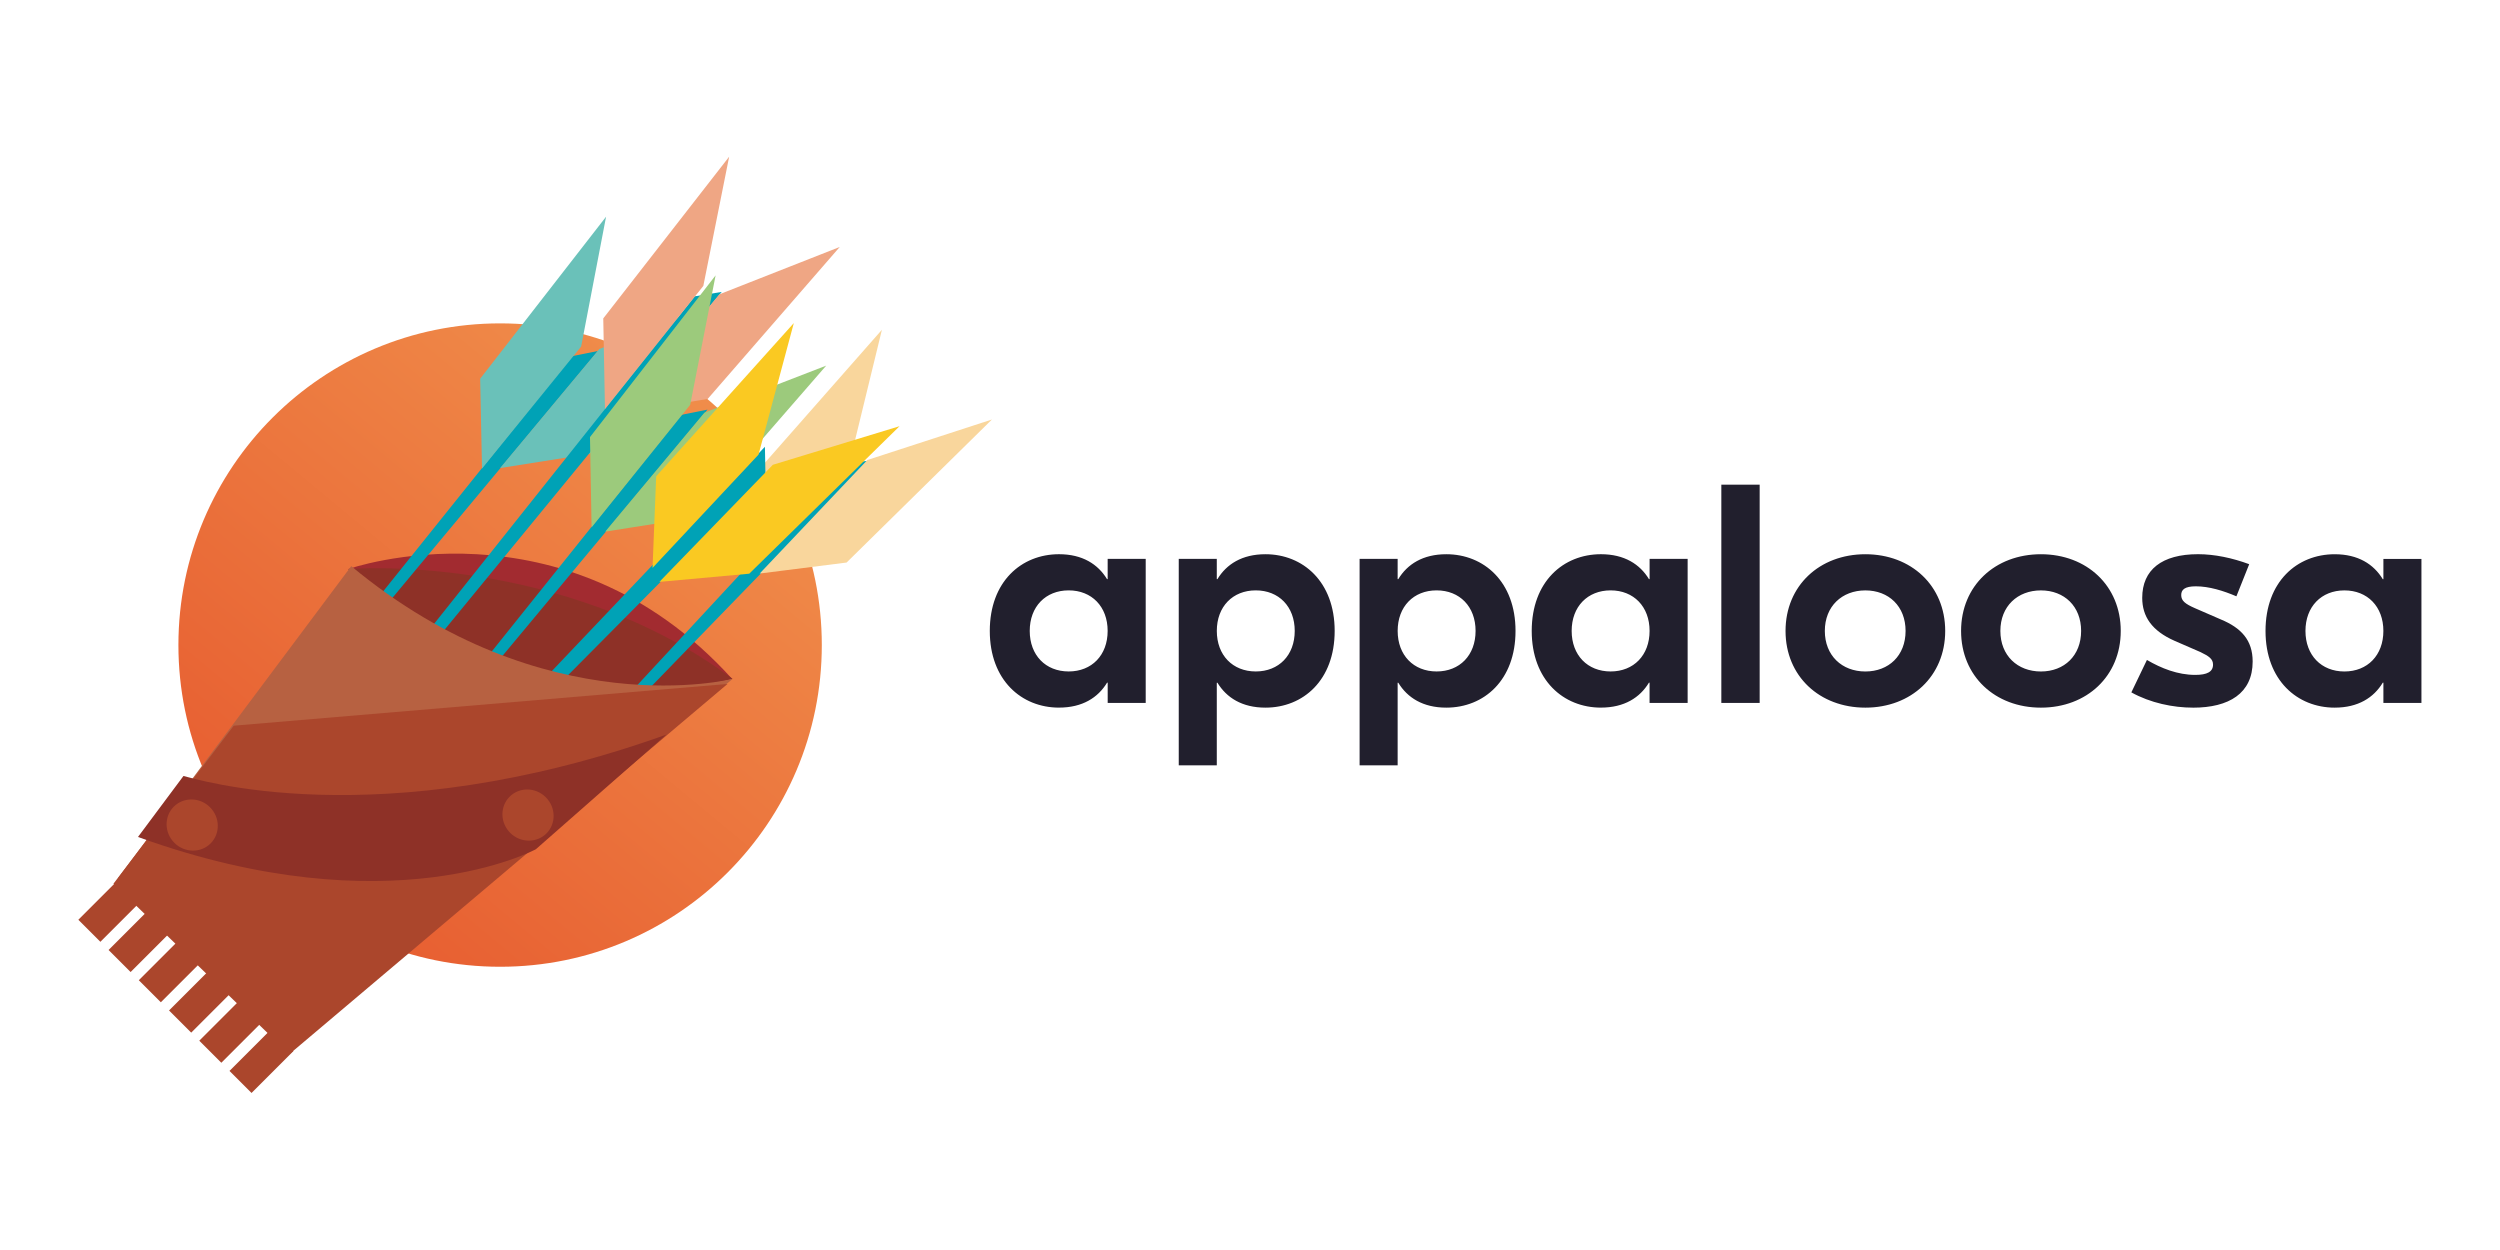
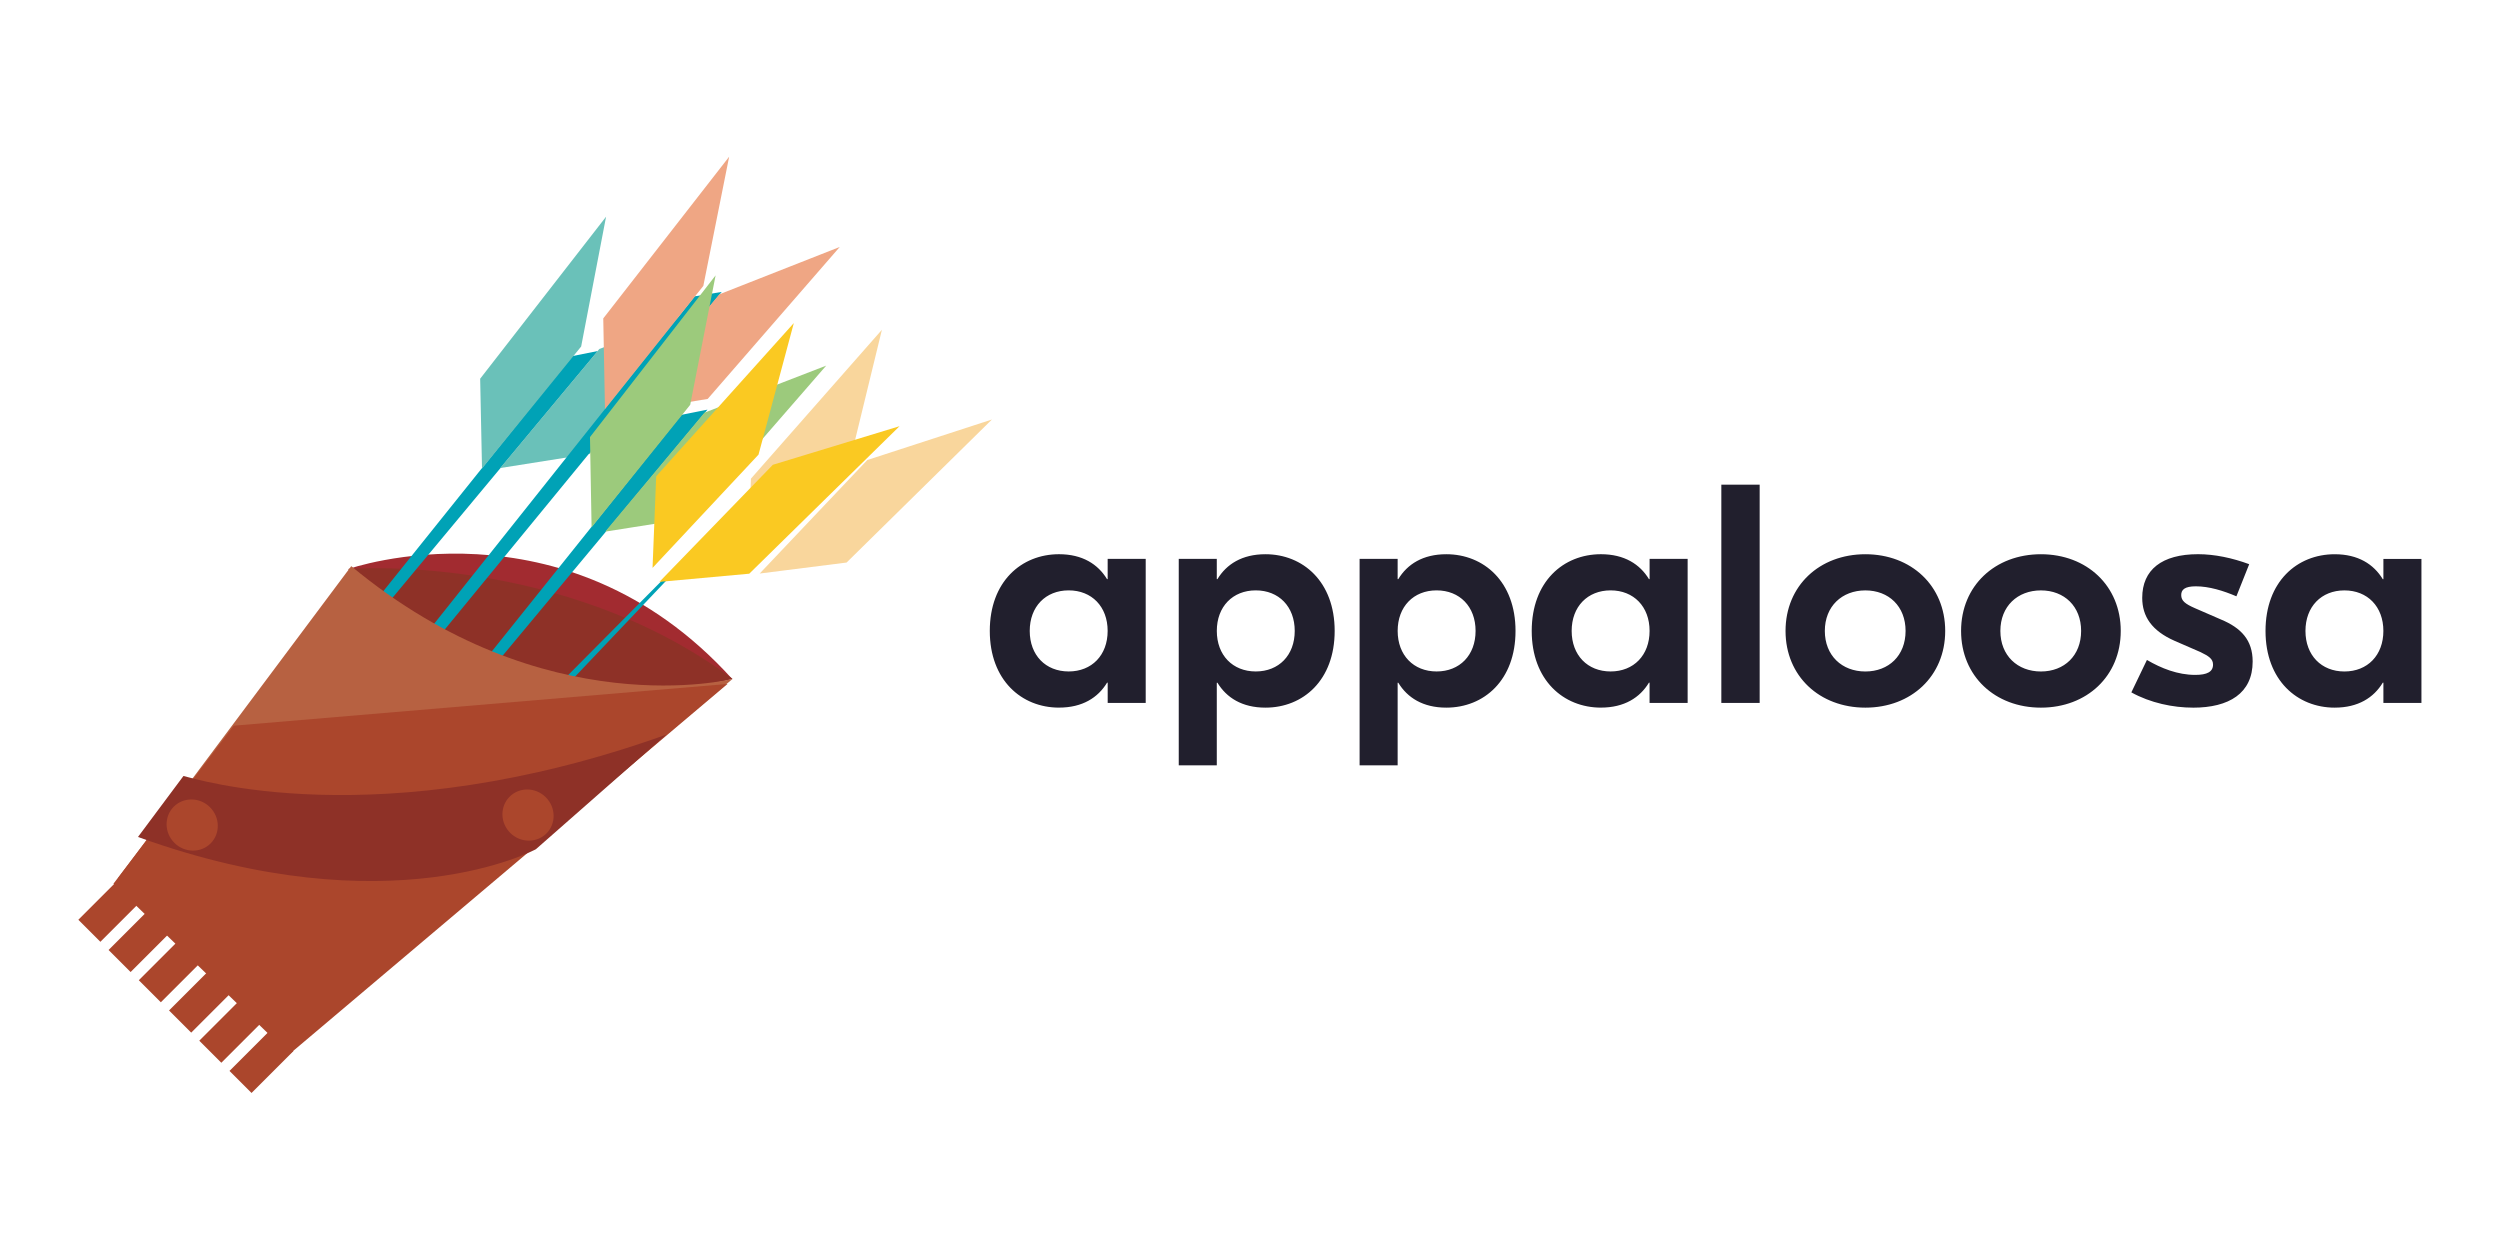
<svg xmlns="http://www.w3.org/2000/svg" xmlns:xlink="http://www.w3.org/1999/xlink" width="120" height="60">
  <defs>
    <linearGradient x1="36.543" y1="22.269" x2="12.471" y2="51.312" id="A" gradientUnits="userSpaceOnUse">
      <stop stop-color="#f08d4a" offset="0%" />
      <stop stop-color="#e75e31" offset="100%" />
    </linearGradient>
    <path id="B" d="M7.213 55.66v3.346h1.814v-3.45" />
  </defs>
  <g transform="translate(1.299)" fill-rule="evenodd">
    <path d="M49.534 33.966c-1.8 0-3.323-1.317-3.323-3.682s1.512-3.682 3.323-3.682c1.123 0 1.87.48 2.305 1.197h.03v-.973h1.826v6.915H51.87v-.973h-.03c-.434.718-1.182 1.197-2.305 1.197zm.464-1.736c1.108 0 1.87-.778 1.87-1.946s-.763-1.946-1.87-1.946-1.87.778-1.87 1.946.763 1.946 1.87 1.946zm5.283 4.505v-9.908h1.826v.973h.03c.434-.718 1.182-1.197 2.305-1.197 1.8 0 3.323 1.317 3.323 3.682s-1.512 3.682-3.323 3.682c-1.123 0-1.87-.48-2.305-1.197h-.03v3.966zm3.697-4.505c1.108 0 1.87-.778 1.87-1.946s-.763-1.946-1.87-1.946-1.87.778-1.87 1.946.763 1.946 1.87 1.946zm4.984 4.505v-9.908h1.826v.973h.03c.434-.718 1.182-1.197 2.305-1.197 1.8 0 3.323 1.317 3.323 3.682s-1.512 3.682-3.323 3.682c-1.123 0-1.87-.48-2.305-1.197h-.03v3.966zm3.697-4.505c1.108 0 1.87-.778 1.87-1.946s-.763-1.946-1.87-1.946-1.87.778-1.87 1.946.763 1.946 1.87 1.946zm7.888 1.736c-1.8 0-3.323-1.317-3.323-3.682s1.512-3.682 3.323-3.682c1.123 0 1.87.48 2.305 1.197h.03v-.973h1.826v6.915H77.88v-.973h-.03c-.434.718-1.182 1.197-2.305 1.197zm.464-1.736c1.108 0 1.87-.778 1.87-1.946s-.763-1.946-1.87-1.946-1.87.778-1.87 1.946.763 1.946 1.87 1.946zm7.154-8.965v10.477h-1.84V23.265zm5.074 3.338c2.2 0 3.832 1.512 3.832 3.682s-1.63 3.682-3.832 3.682-3.832-1.512-3.832-3.682 1.63-3.682 3.832-3.682zm0 1.736c-1.123 0-1.946.763-1.946 1.946s.823 1.946 1.946 1.946 1.93-.763 1.93-1.946-.808-1.946-1.93-1.946zm8.426-1.736c2.2 0 3.832 1.512 3.832 3.682s-1.63 3.682-3.832 3.682-3.832-1.512-3.832-3.682 1.63-3.682 3.832-3.682zm0 1.736c-1.123 0-1.946.763-1.946 1.946s.823 1.946 1.946 1.946 1.93-.763 1.93-1.946-.808-1.946-1.93-1.946zm7.304 5.628c-.958 0-2.05-.225-2.963-.733l.748-1.557c.688.404 1.482.718 2.32.718.57 0 .853-.15.853-.494 0-.27-.195-.404-.6-.6l-1.242-.54c-1.093-.48-1.557-1.167-1.557-2.065 0-1.347.943-2.095 2.68-2.095.793 0 1.646.18 2.455.48l-.614 1.542c-.63-.27-1.317-.48-1.946-.48-.54 0-.703.165-.703.42 0 .27.18.42.66.63l1.242.54c.973.404 1.527.988 1.527 2.02 0 1.527-1.137 2.215-2.86 2.215zm6.8 0c-1.8 0-3.323-1.317-3.323-3.682s1.512-3.682 3.323-3.682c1.123 0 1.87.48 2.305 1.197h.03v-.973h1.826v6.915h-1.826v-.973h-.03c-.434.718-1.182 1.197-2.305 1.197zm.464-1.736c1.108 0 1.87-.778 1.87-1.946s-.763-1.946-1.87-1.946-1.87.778-1.87 1.946.763 1.946 1.87 1.946z" fill="#211f2d" />
    <g transform="matrix(.825 0 0 .825 4.666 2.198)">
-       <circle r="18.717" cy="34.867" cx="21.867" fill="url(#A)" />
      <g transform="rotate(45 12.116 42.995)">
        <path d="M24.218 22.2c-.127.016-5.054 10.063-20.326 11.267 0 0 5.738-12 20.326-11.267" fill="#a22b30" />
        <path d="M24.218 22.18c-.127.016-5.054 10.1-20.326 11.3-.001-.048 8.13-9.524 20.326-11.3" fill="#8e3127" />
        <path d="M6.3 33.478L4.325 15.525l.865-1.297 1.73 18.934-.608.316" fill="#00a2b6" />
        <path d="M8.264 7.114l-3.1 6.977.818 8.978 3.1-4.268zM0 8.37l4.315 6.365.942 9.1-3.772-3.62z" fill="#6ac1b9" />
        <path d="M9.724 32.64L6.92 8l.932-1.293 2.528 25.63-.655.315" fill="#00a2b6" />
        <path d="M8.65 15.902l3.027-4.215L10.858 0 7.855 6.9M2.595.837l4.254 6.38 1.02 9.113-3.8-3.66z" fill="#efa684" />
        <path d="M13.23 31.385l-1.986-17.953.865-1.297 1.73 18.934-.608.316" fill="#00a2b6" />
        <path d="M15.183 5.44l-3.074 6.947.812 8.974L16 17.127zm-8.263.837l4.28 6.37.985 9.1-3.78-3.648z" fill="#9cca7c" />
-         <path d="M20.572 26.782l-.68-18.024 1.015-1.226.283 18.64-.62.6" fill="#00a2b6" />
        <path d="M24.218.837l-3.46 6.794.242 9.1 3.123-4.028zm-3.842 16.27l-3.64-3.92L16 1.674l4.08 6.705" fill="#f9d69c" />
-         <path d="M17.3 29.562l-.067-17.074L16 11.3l.482 18.83.815-.568" fill="#00a2b6" />
+         <path d="M17.3 29.562l-.067-17.074l.482 18.83.815-.568" fill="#00a2b6" />
        <path d="M12.1 5.022l3.96 6.865.3 9.02-3.62-3.92zm8.592-.107l-3.625 6.8.15 9.486 3.36-4.034z" fill="#fac922" />
        <g fill="#ab462c">
          <use xlink:href="#B" />
          <use xlink:href="#B" x="2.487" />
          <use xlink:href="#B" x="4.975" />
          <path d="M14.676 55.66v3.346H16.5v-3.45" />
          <use xlink:href="#B" x="9.951" />
          <use xlink:href="#B" x="12.437" />
        </g>
        <path d="M3.892 33.23l3.24 22.427 14.263-.224L24.22 22.18s-5.78 9.705-20.326 11.05" fill="#b76141" />
        <path d="M24.218 22.598L5.622 44.628l1.552 11.448 14.25-.226 2.794-33.25" fill="#ab462c" />
        <path d="M5.622 48.766c.383-.266 10.504-5.374 18.163-21.566l-.65 10.08S20.43 46.5 6.26 53.146l-.638-4.38" fill="#8e3127" />
        <path d="M22.92 36.198c0 .8-.678 1.465-1.514 1.465s-1.513-.656-1.513-1.465.678-1.464 1.513-1.464 1.514.656 1.514 1.464M9.514 50.426c0 .8-.678 1.464-1.514 1.464s-1.513-.656-1.513-1.464S7.165 48.96 8 48.96s1.514.656 1.514 1.465" fill="#ab462c" />
      </g>
    </g>
  </g>
</svg>